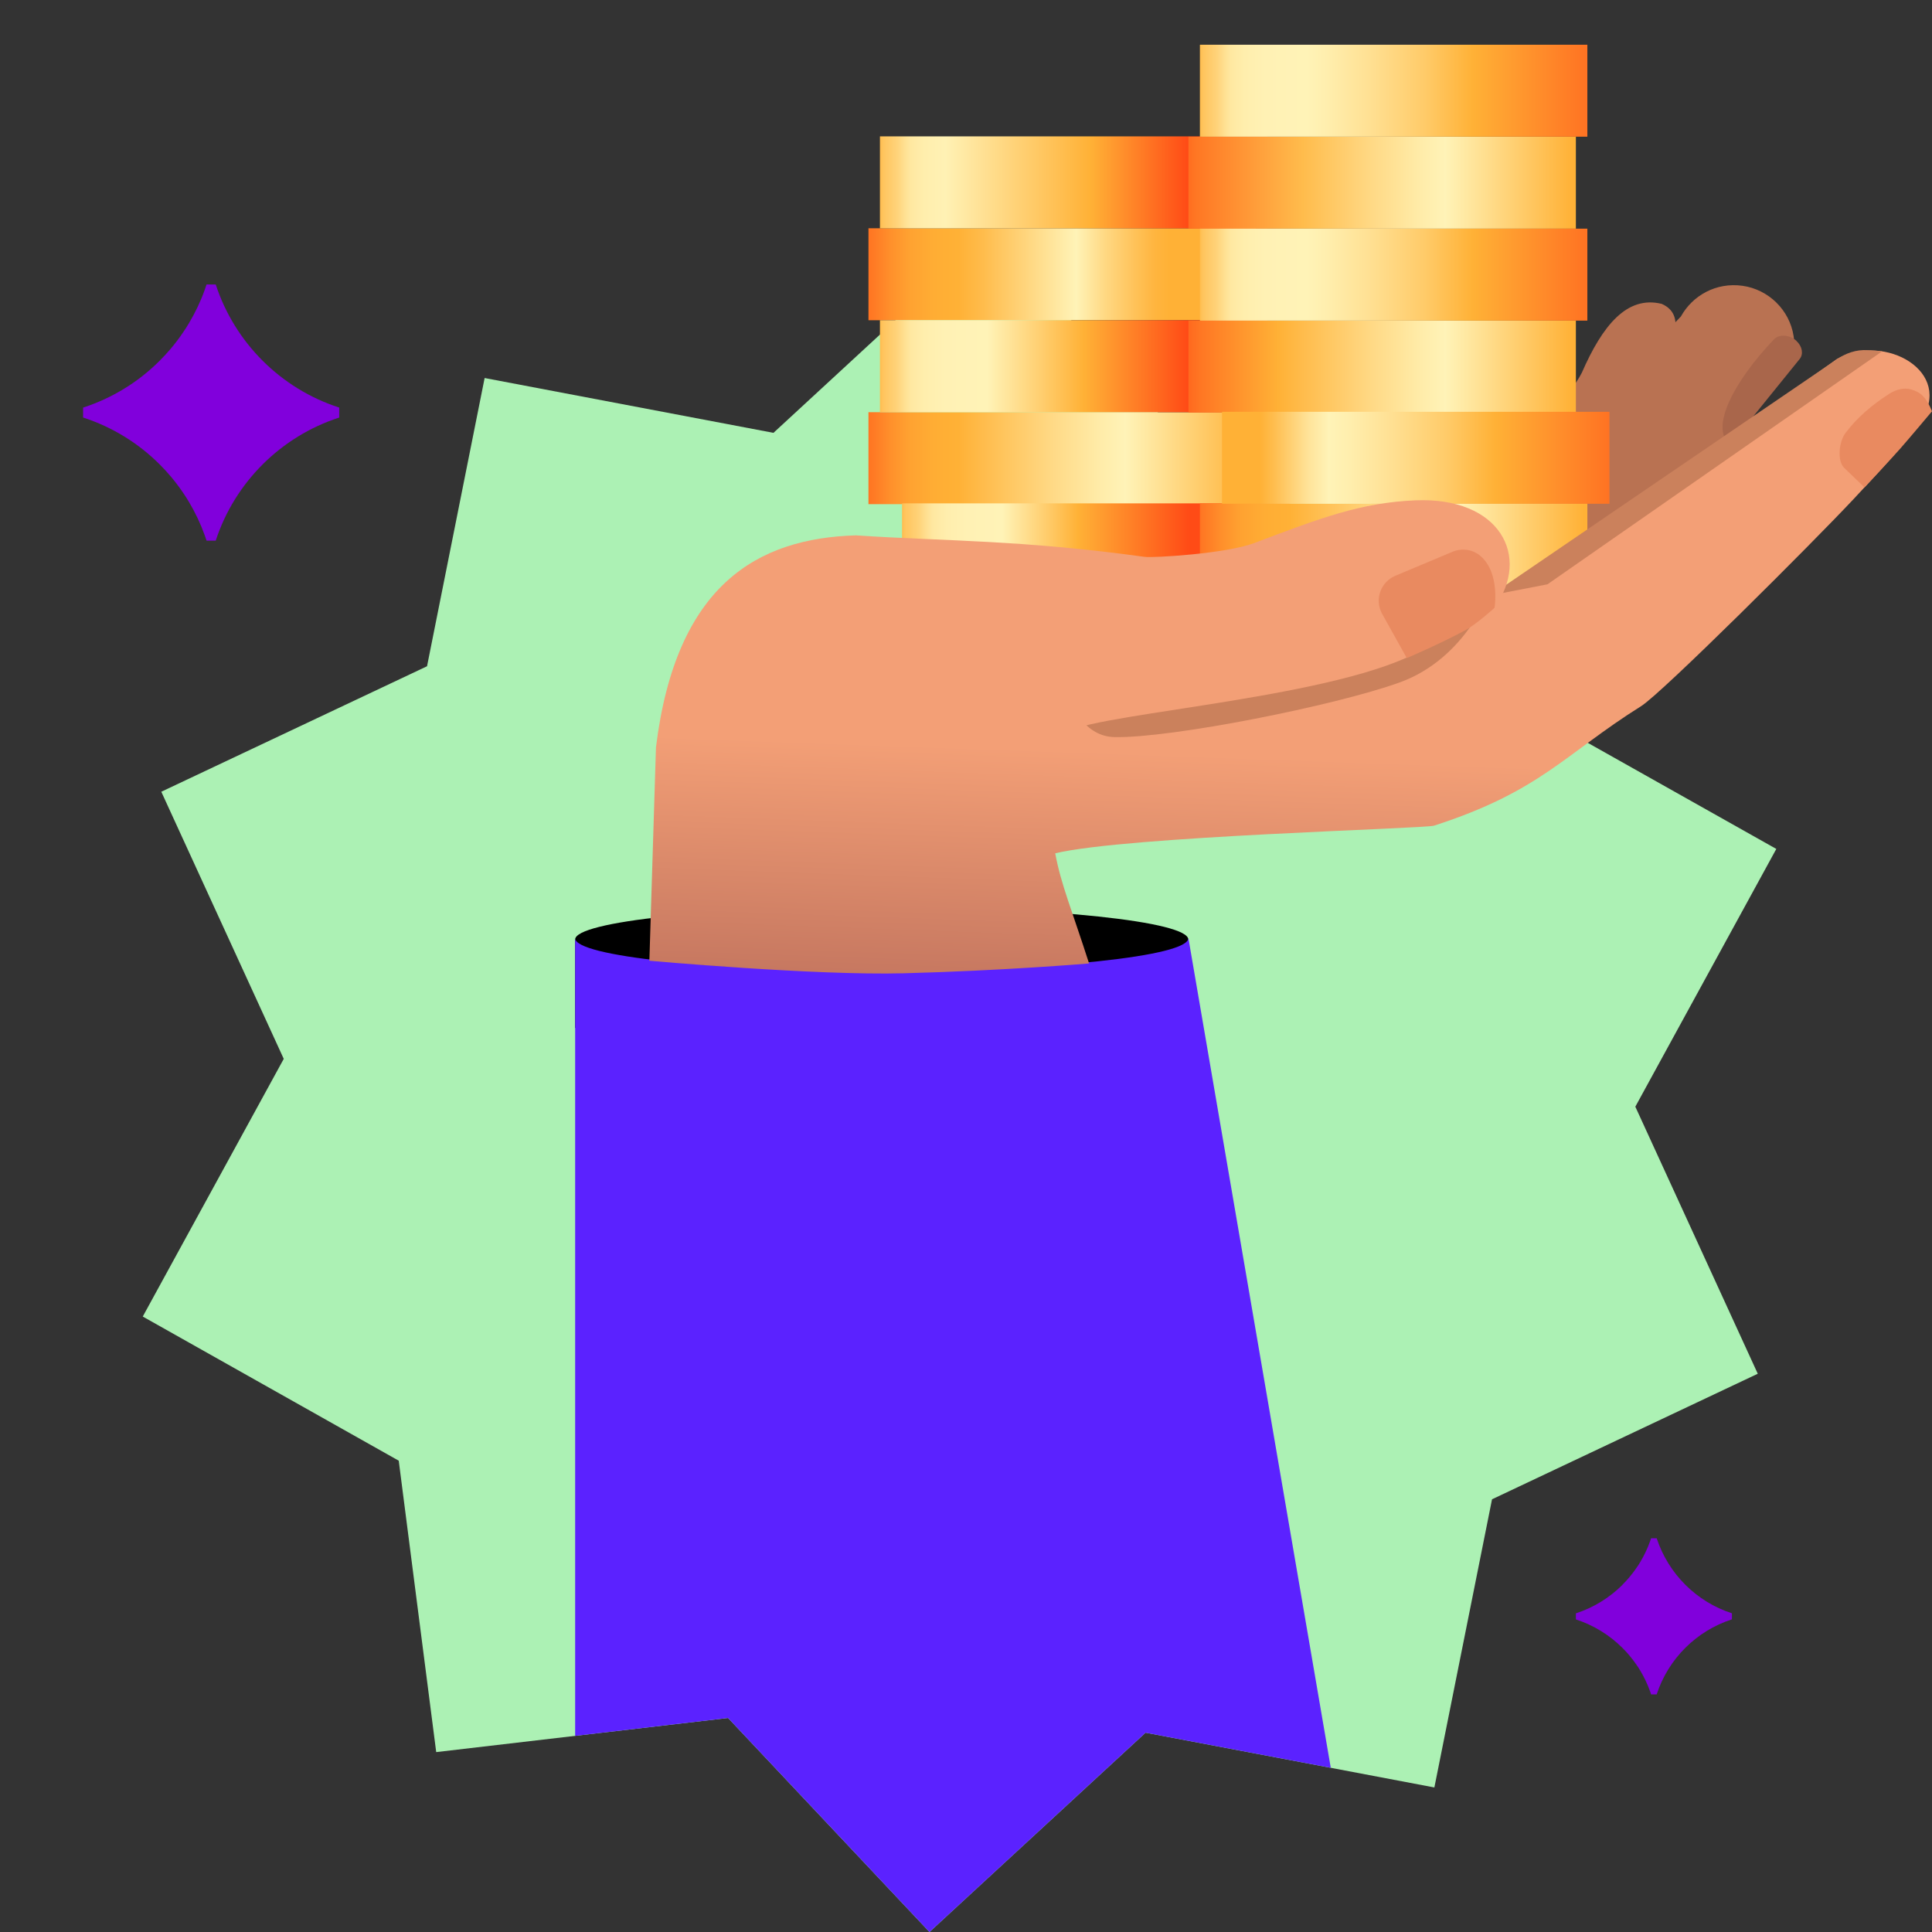
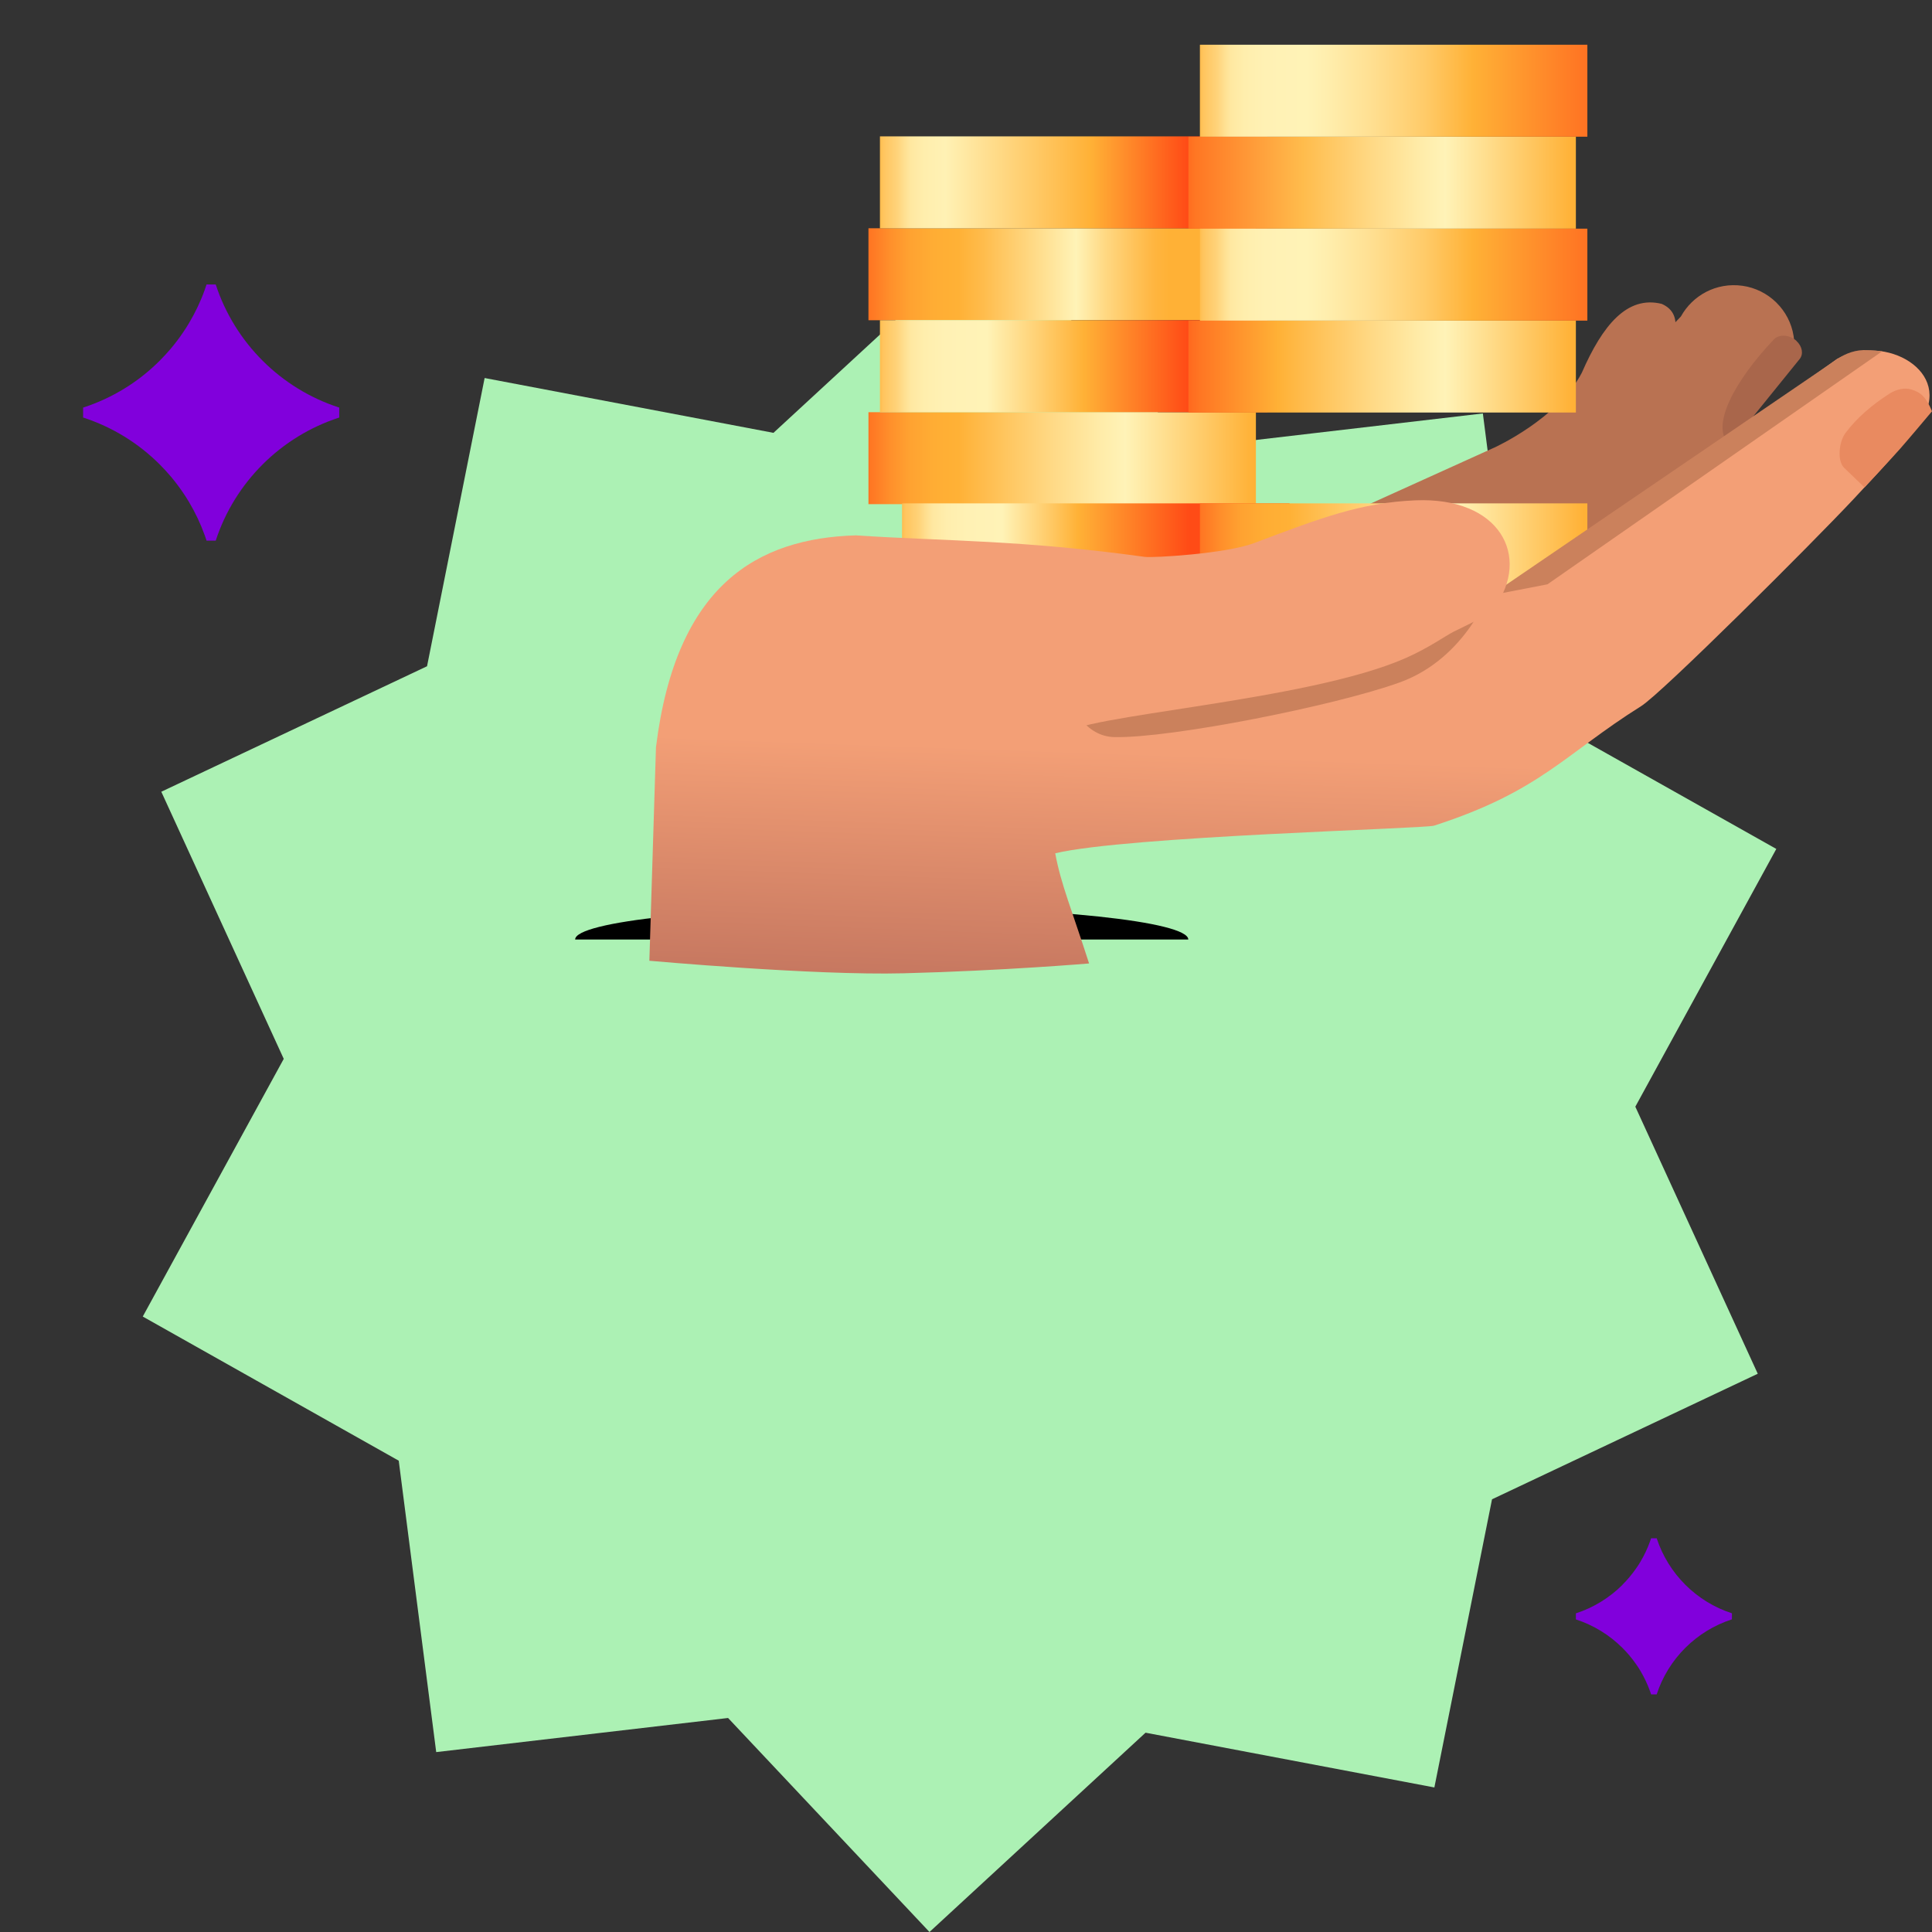
<svg xmlns="http://www.w3.org/2000/svg" xmlns:xlink="http://www.w3.org/1999/xlink" id="Layer_1" data-name="Layer 1" viewBox="0 0 292.85 292.85">
  <rect x="0" y="0" width="292.85" height="292.85" fill="#333333" stroke="none" />
  <defs>
    <style>
      .cls-1 {
        clip-path: url(#clippath);
      }

      .cls-2 {
        fill: none;
      }

      .cls-2, .cls-3, .cls-4, .cls-5, .cls-6, .cls-7, .cls-8, .cls-9, .cls-10, .cls-11, .cls-12, .cls-13, .cls-14, .cls-15, .cls-16, .cls-17, .cls-18, .cls-19, .cls-20, .cls-21, .cls-22, .cls-23 {
        stroke-width: 0px;
      }

      .cls-3 {
        fill: url(#linear-gradient);
      }

      .cls-4 {
        fill: url(#linear-gradient-11);
      }

      .cls-5 {
        fill: url(#linear-gradient-12);
      }

      .cls-6 {
        fill: url(#linear-gradient-13);
      }

      .cls-7 {
        fill: url(#linear-gradient-10);
      }

      .cls-8 {
        fill: url(#linear-gradient-4);
      }

      .cls-9 {
        fill: url(#linear-gradient-2);
      }

      .cls-10 {
        fill: url(#linear-gradient-3);
      }

      .cls-11 {
        fill: url(#linear-gradient-8);
      }

      .cls-12 {
        fill: url(#linear-gradient-9);
      }

      .cls-13 {
        fill: url(#linear-gradient-7);
      }

      .cls-14 {
        fill: url(#linear-gradient-5);
      }

      .cls-15 {
        fill: url(#linear-gradient-6);
      }

      .cls-17 {
        fill: #5b22ff;
      }

      .cls-18 {
        fill: #a9664b;
      }

      .cls-19 {
        fill: #cb815c;
      }

      .cls-20 {
        fill: #acf1b4;
      }

      .cls-21 {
        fill: #b97252;
      }

      .cls-22 {
        fill: #8100dc;
      }

      .cls-23 {
        fill: #e98a60;
      }
    </style>
    <clipPath id="clippath">
-       <polygon class="cls-2" points="269.25 128.68 247.88 167.75 266.44 208.23 226.16 227.26 217.42 270.94 173.64 262.64 140.89 292.85 110.36 260.41 66.12 265.58 60.44 221.41 21.64 199.56 43.01 160.5 24.45 120.01 64.73 100.99 73.46 57.3 117.24 65.61 149.99 35.39 180.52 67.84 224.77 62.67 230.44 106.84 269.25 128.68" />
-     </clipPath>
+       </clipPath>
    <linearGradient id="linear-gradient" x1="127.43" y1="-3531.47" x2="201.8" y2="-3531.47" gradientTransform="translate(0 -3462.02) scale(1 -1)" gradientUnits="userSpaceOnUse">
      <stop offset="0" stop-color="#ff4b16" />
      <stop offset=".02" stop-color="#ff5418" />
      <stop offset=".06" stop-color="#ff7623" />
      <stop offset=".1" stop-color="#ff8f2b" />
      <stop offset=".14" stop-color="#ffa231" />
      <stop offset=".19" stop-color="#ffad34" />
      <stop offset=".24" stop-color="#ffb136" />
      <stop offset=".29" stop-color="#ffbc4c" />
      <stop offset=".43" stop-color="#ffd985" />
      <stop offset=".53" stop-color="#ffeca9" />
      <stop offset=".58" stop-color="#fff3b7" />
      <stop offset=".84" stop-color="#ffb136" />
    </linearGradient>
    <linearGradient id="linear-gradient-2" x1="127.43" y1="-3503.59" x2="201.8" y2="-3503.59" gradientTransform="translate(0 -3462.02) scale(1 -1)" gradientUnits="userSpaceOnUse">
      <stop offset="0" stop-color="#ff4b16" />
      <stop offset=".02" stop-color="#ff5418" />
      <stop offset=".06" stop-color="#ff7623" />
      <stop offset=".1" stop-color="#ff8f2b" />
      <stop offset=".14" stop-color="#ffa231" />
      <stop offset=".19" stop-color="#ffad34" />
      <stop offset=".24" stop-color="#ffb136" />
      <stop offset=".29" stop-color="#ffbc4c" />
      <stop offset=".48" stop-color="#fff3b7" />
      <stop offset=".54" stop-color="#ffd882" />
      <stop offset=".6" stop-color="#ffc259" />
      <stop offset=".64" stop-color="#ffb53f" />
      <stop offset=".67" stop-color="#ffb136" />
    </linearGradient>
    <linearGradient id="linear-gradient-3" x1="128.64" y1="-3489.66" x2="233.53" y2="-3489.66" gradientTransform="translate(0 -3462.02) scale(1 -1)" gradientUnits="userSpaceOnUse">
      <stop offset=".04" stop-color="#ffb136" />
      <stop offset=".04" stop-color="#ffb43d" />
      <stop offset=".05" stop-color="#ffc55e" />
      <stop offset=".07" stop-color="#ffd37a" />
      <stop offset=".08" stop-color="#ffdf90" />
      <stop offset=".09" stop-color="#ffe8a1" />
      <stop offset=".11" stop-color="#ffeead" />
      <stop offset=".14" stop-color="#fff1b4" />
      <stop offset=".35" stop-color="#ffb136" />
      <stop offset=".49" stop-color="#ff4b16" />
    </linearGradient>
    <linearGradient id="linear-gradient-4" x1="128.63" y1="-3517.53" x2="233.52" y2="-3517.53" gradientTransform="translate(0 -3462.02) scale(1 -1)" gradientUnits="userSpaceOnUse">
      <stop offset=".04" stop-color="#ffb136" />
      <stop offset=".04" stop-color="#ffb43d" />
      <stop offset=".05" stop-color="#ffc55e" />
      <stop offset=".07" stop-color="#ffd37a" />
      <stop offset=".08" stop-color="#ffdf90" />
      <stop offset=".09" stop-color="#ffe8a1" />
      <stop offset=".11" stop-color="#ffeead" />
      <stop offset=".14" stop-color="#fff1b4" />
      <stop offset=".2" stop-color="#fff3b7" />
      <stop offset=".34" stop-color="#ffb136" />
      <stop offset=".49" stop-color="#ff4b16" />
    </linearGradient>
    <linearGradient id="linear-gradient-5" x1="131.98" y1="-3545.29" x2="236.86" y2="-3545.29" gradientTransform="translate(0 -3462.02) scale(1 -1)" gradientUnits="userSpaceOnUse">
      <stop offset=".04" stop-color="#ffb136" />
      <stop offset=".04" stop-color="#ffb43d" />
      <stop offset=".05" stop-color="#ffc55e" />
      <stop offset=".07" stop-color="#ffd37a" />
      <stop offset=".08" stop-color="#ffdf90" />
      <stop offset=".09" stop-color="#ffe8a1" />
      <stop offset=".11" stop-color="#ffeead" />
      <stop offset=".14" stop-color="#fff1b4" />
      <stop offset=".19" stop-color="#fff3b7" />
      <stop offset=".3" stop-color="#ffb136" />
      <stop offset=".46" stop-color="#ff4b16" />
    </linearGradient>
    <linearGradient id="linear-gradient-6" x1="175.93" y1="-3517.59" x2="250.3" y2="-3517.59" gradientTransform="translate(0 -3462.02) scale(1 -1)" gradientUnits="userSpaceOnUse">
      <stop offset="0" stop-color="#ff4b16" />
      <stop offset=".02" stop-color="#ff5418" />
      <stop offset=".08" stop-color="#ff7623" />
      <stop offset=".24" stop-color="#ffb136" />
      <stop offset=".29" stop-color="#ffbc4c" />
      <stop offset=".43" stop-color="#ffd985" />
      <stop offset=".53" stop-color="#ffeca9" />
      <stop offset=".58" stop-color="#fff3b7" />
      <stop offset=".84" stop-color="#ffb136" />
    </linearGradient>
    <linearGradient id="linear-gradient-7" x1="177.67" y1="-3545.29" x2="252.05" y2="-3545.29" xlink:href="#linear-gradient" />
    <linearGradient id="linear-gradient-8" x1="175.93" y1="-3489.71" x2="250.3" y2="-3489.71" gradientTransform="translate(0 -3462.02) scale(1 -1)" gradientUnits="userSpaceOnUse">
      <stop offset="0" stop-color="#ff4b16" />
      <stop offset=".02" stop-color="#ff5418" />
      <stop offset=".07" stop-color="#ff7623" />
      <stop offset=".29" stop-color="#ffbc4c" />
      <stop offset=".43" stop-color="#ffd985" />
      <stop offset=".53" stop-color="#ffeca9" />
      <stop offset=".58" stop-color="#fff3b7" />
      <stop offset=".84" stop-color="#ffb136" />
    </linearGradient>
    <linearGradient id="linear-gradient-9" x1="177.14" y1="-3475.78" x2="282.03" y2="-3475.78" gradientTransform="translate(0 -3462.02) scale(1 -1)" gradientUnits="userSpaceOnUse">
      <stop offset=".04" stop-color="#ffb136" />
      <stop offset=".04" stop-color="#ffb43d" />
      <stop offset=".05" stop-color="#ffc55e" />
      <stop offset=".07" stop-color="#ffd37a" />
      <stop offset=".08" stop-color="#ffdf90" />
      <stop offset=".09" stop-color="#ffe8a1" />
      <stop offset=".11" stop-color="#ffeead" />
      <stop offset=".14" stop-color="#fff1b4" />
      <stop offset=".2" stop-color="#fff3b7" />
      <stop offset=".23" stop-color="#ffeead" />
      <stop offset=".29" stop-color="#ffe093" />
      <stop offset=".37" stop-color="#ffcb69" />
      <stop offset=".44" stop-color="#ffb136" />
      <stop offset=".71" stop-color="#ff4b16" />
    </linearGradient>
    <linearGradient id="linear-gradient-10" x1="177.13" y1="-3503.65" x2="282.02" y2="-3503.65" xlink:href="#linear-gradient-9" />
    <linearGradient id="linear-gradient-11" x1="180.48" y1="-3531.41" x2="285.36" y2="-3531.41" gradientTransform="translate(0 -3462.02) scale(1 -1)" gradientUnits="userSpaceOnUse">
      <stop offset=".1" stop-color="#ffb136" />
      <stop offset=".12" stop-color="#ffbd4e" />
      <stop offset=".17" stop-color="#ffe399" />
      <stop offset=".2" stop-color="#fff3b7" />
      <stop offset=".23" stop-color="#ffeead" />
      <stop offset=".29" stop-color="#ffe093" />
      <stop offset=".37" stop-color="#ffcb69" />
      <stop offset=".44" stop-color="#ffb136" />
      <stop offset=".71" stop-color="#ff4b16" />
    </linearGradient>
    <linearGradient id="linear-gradient-12" x1="192.36" y1="2539.53" x2="196.22" y2="2647.38" gradientTransform="translate(0 2726.64) scale(1 -1)" gradientUnits="userSpaceOnUse">
      <stop offset="0" stop-color="#974e49" />
      <stop offset=".67" stop-color="#f39f76" />
    </linearGradient>
    <linearGradient id="linear-gradient-13" x1="114.98" y1="151.63" x2="183.16" y2="81.47" gradientUnits="userSpaceOnUse">
      <stop offset="0" stop-color="#f39f76" />
      <stop offset=".72" stop-color="#f39f76" />
    </linearGradient>
  </defs>
  <path class="cls-22" d="m24.19,54.69c.6-.6,1.18-1.23,1.73-1.88.64-.76,1.24-1.55,1.8-2.38.16-.24.32-.47.47-.71.15-.24.3-.48.45-.73.95-1.59,1.76-3.28,2.39-5.05.1-.27.19-.55.28-.82h1.39c2.88,8.83,9.88,15.81,18.72,18.66v1.51c-8.84,2.86-15.84,9.83-18.72,18.66h-1.39c-.09-.28-.18-.55-.28-.82-.64-1.77-1.44-3.46-2.39-5.05-.14-.24-.3-.49-.45-.73-.15-.24-.31-.48-.47-.71-.56-.82-1.16-1.62-1.8-2.38-.55-.65-1.13-1.28-1.73-1.88-3.22-3.21-7.17-5.66-11.59-7.09v-1.51c4.42-1.43,8.38-3.88,11.59-7.09Z" />
  <g>
    <polygon class="cls-20" points="269.25 128.68 247.88 167.75 266.44 208.23 226.16 227.26 217.42 270.94 173.64 262.64 140.89 292.85 110.36 260.41 66.12 265.58 60.44 221.41 21.64 199.56 43.01 160.5 24.45 120.01 64.73 100.99 73.46 57.3 117.24 65.61 149.99 35.39 180.52 67.84 224.77 62.67 230.44 106.84 269.25 128.68" />
-     <path class="cls-16" d="m180.12,142.41c0-2.72-20.81-4.93-46.47-4.93s-46.47,2.21-46.47,4.93v13.41h92.95v-13.41h0Z" />
+     <path class="cls-16" d="m180.12,142.41c0-2.72-20.81-4.93-46.47-4.93s-46.47,2.21-46.47,4.93v13.41v-13.41h0Z" />
    <g class="cls-1">
      <path class="cls-17" d="m180.12,142.22c0,2.72-20.81,4.93-46.47,4.93s-46.47-2.21-46.47-4.93v193.25h126.12l-33.16-193.25h0Z" />
    </g>
    <path class="cls-21" d="m245.38,70.03c-.56-6.64,13.87-20.73,6.5-23.97-5.24-1.29-8.96,3.22-12.11,10.44-3.6,6.95-13.21,11.32-13.21,11.32l-36.97,16.73-1.36,17.45,41.65-15.38,9.4-6.08,6.08-10.51h0Z" />
    <path class="cls-21" d="m271.87,50.93c-.61-3.94-3.79-7.05-7.74-7.61-4-.56-7.58,1.47-9.34,4.65l-10.97,11.5c-.86.57-8.21,12.71-8.21,12.71l-43.81,26.33,44.59-2.94,15.2-15.55,17.42-21.09-.09-.09c2.18-1.93,3.44-4.78,2.95-7.91h0,0Z" />
    <path class="cls-18" d="m272.32,51.68c-1.06-.97-2.65-1.07-3.45-.22-5.76,6.07-9.85,13.26-6.64,16.01l10.56-13.05c.61-.75.4-1.92-.48-2.73h0Z" />
    <path class="cls-3" d="m190.37,62.48h-58.73v13.94h58.73v-13.94h0Z" />
    <path class="cls-9" d="m190.37,34.6h-58.73v13.94h58.73v-13.94h0Z" />
    <path class="cls-10" d="m192.11,20.67h-58.73v13.94h58.73v-13.94h0Z" />
    <path class="cls-8" d="m192.11,48.54h-58.73v13.94h58.73v-13.94h0Z" />
    <path class="cls-14" d="m195.46,76.3h-58.73v13.94h58.73v-13.94h0Z" />
    <path class="cls-15" d="m238.87,48.59h-58.73v13.94h58.73v-13.94h0Z" />
    <path class="cls-13" d="m240.61,76.3h-58.73v13.94h58.73v-13.94h0Z" />
    <path class="cls-11" d="m238.87,20.72h-58.73v13.94h58.73v-13.94h0Z" />
    <path class="cls-12" d="m240.61,6.78h-58.73v13.94h58.73V6.78h0Z" />
    <path class="cls-7" d="m240.61,34.66h-58.73v13.94h58.73v-13.94h0Z" />
-     <path class="cls-4" d="m243.96,62.42h-58.73v13.94h58.73v-13.94h0Z" />
    <path class="cls-5" d="m278.48,54.39c7.29-3.97,17.75,1.99,12.64,9.48-2.05,3.01-4.76,6.02-10.12,11.74-6.4,6.83-29.04,29.41-32.23,31.42-11.6,7.27-15.25,12.91-31.4,18.12-1.45.47-46.52,1.59-57.42,4.19.84,4.65,2.62,8.86,5.13,16.7,0,0-12.96,1.1-28.13,1.49-13.54.35-38.48-1.9-38.52-1.9,0,0,0,0,0,0l1-32.34h0c3.04-24.8,15.52-31.69,30.27-32.14,0,0,37.44,6.74,37.44,6.74,11.14,4.21,62.58,1.92,63.09,1.05" />
    <path class="cls-23" d="m292.84,62.31c-.9-2.12-1.68-2.85-3.15-3.28-1.05-.31-2.27,0-3.27.63-2.7,1.73-4.98,3.69-6.69,5.98-1.01,1.36-1.28,4.27-.17,5.3l3.06,2.94s4.08-4.37,5.4-5.86c1.24-1.4,4.84-5.69,4.84-5.69h0s0,0,0,0Z" />
    <path class="cls-19" d="m278.47,54.43l-52.5,35.8,8.59-1.66,50.75-35.33-2.19-.16c-1.8-.13-3.38.5-4.64,1.35h0s0,0,0,0Z" />
    <path class="cls-19" d="m225.97,89.21s-3.56,10.54-13.83,14.24c-9.7,3.5-34.54,8.45-43.2,8.28-8.66-.18-9.58-17.08-9.58-17.08l57.16-8.88,9.45,3.44Z" />
    <path class="cls-6" d="m161.06,111.4c2.19-3.02,36.96-5.01,52.03-11.66,3.52-1.56,5.94-3.32,7.23-3.98,1.96-1,5.39-2.47,6.21-3.63,5.6-7.87.77-16.83-11.99-16.29-8.26.35-14.34,2.66-24.44,6.48-4.29,1.62-15.36,2.26-16.58,2.09-18.75-2.59-30.26-2.37-43.82-3.26" />
-     <path class="cls-23" d="m224.45,84.31c-1.17-1.03-2.83-1.28-4.26-.68l-8.7,3.65c-2.21.94-3.15,3.56-2.03,5.69l3.78,6.78s4.94-2.11,8.78-4.17c1.79-.96,4.52-3.45,4.52-3.45,0,0,.87-5.22-2.09-7.82Z" />
  </g>
  <path class="cls-22" d="m245.93,240.21c.37-.36.72-.75,1.05-1.14.39-.46.76-.95,1.1-1.45.1-.14.19-.29.29-.43.09-.15.19-.29.27-.44.58-.97,1.07-2,1.46-3.08.06-.17.12-.33.17-.5h.85c1.76,5.38,6.02,9.63,11.4,11.37v.92c-5.39,1.74-9.65,5.99-11.4,11.37h-.85c-.05-.17-.11-.34-.17-.5-.39-1.08-.88-2.11-1.46-3.08-.09-.15-.18-.3-.27-.44-.09-.15-.19-.29-.29-.43-.34-.5-.71-.98-1.1-1.45-.33-.4-.69-.78-1.05-1.14-1.96-1.95-4.37-3.45-7.06-4.32v-.92c2.69-.87,5.1-2.37,7.06-4.32Z" />
</svg>